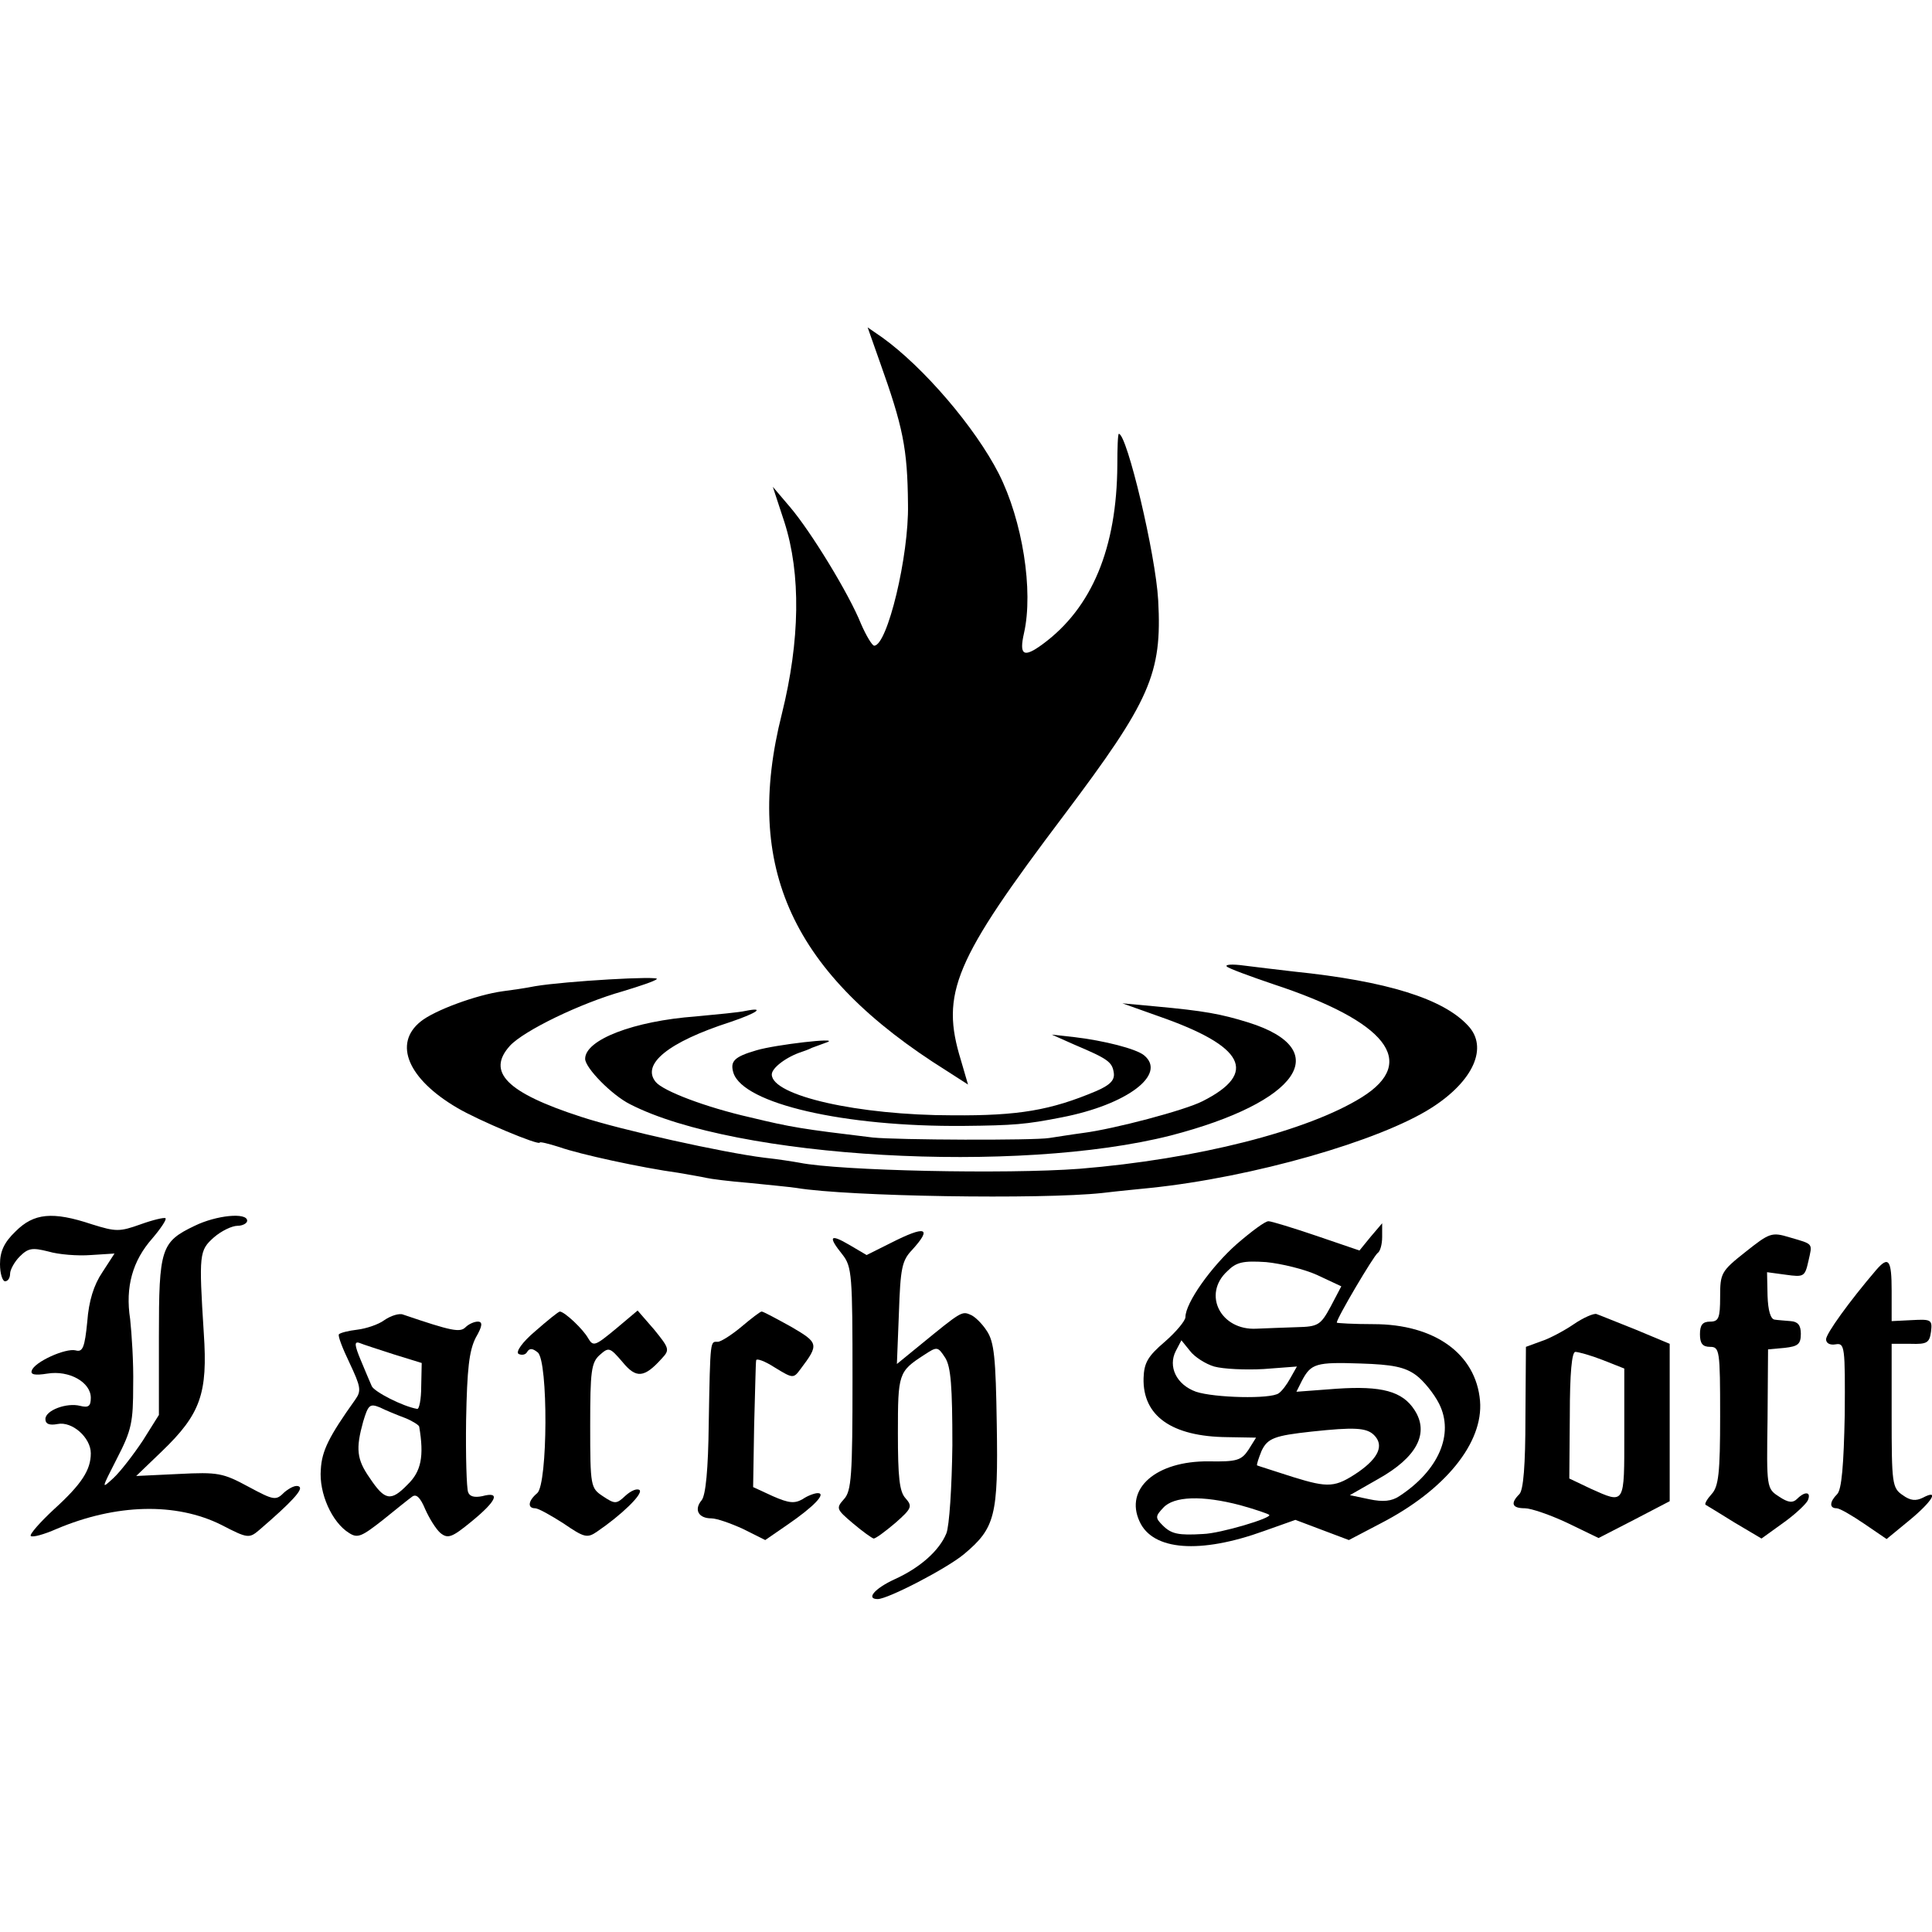
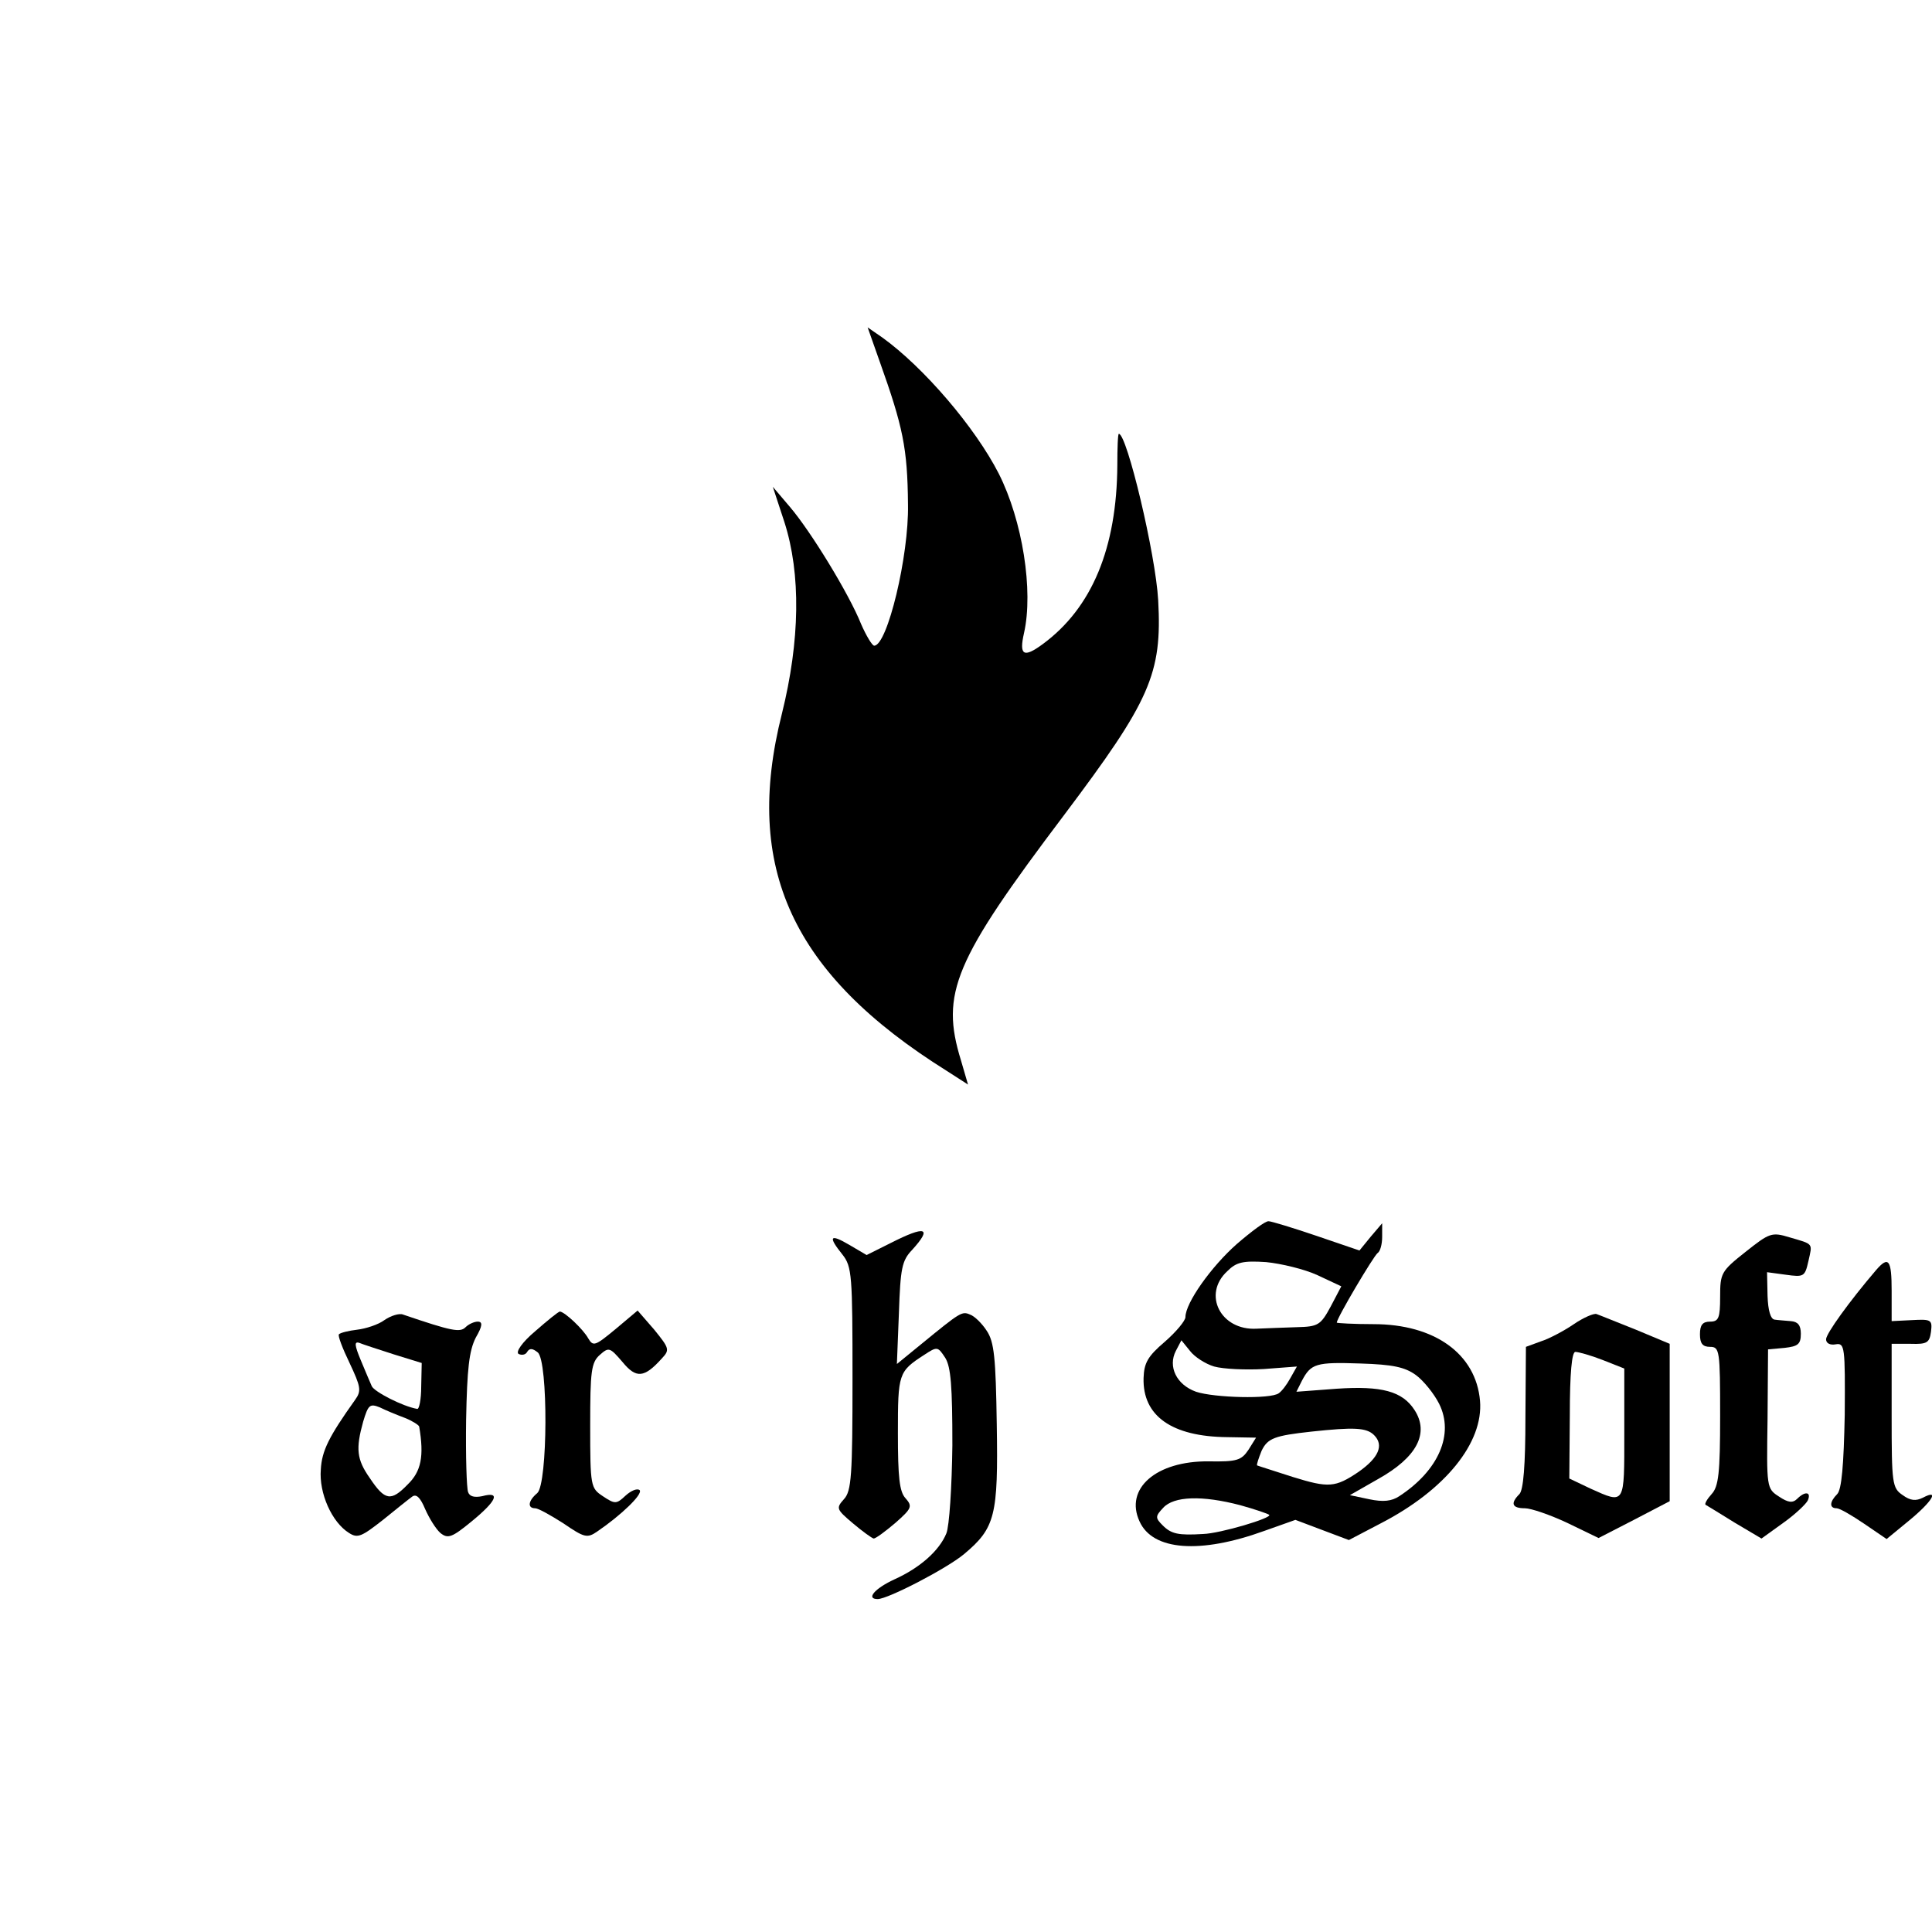
<svg xmlns="http://www.w3.org/2000/svg" version="1.0" width="383pt" height="383pt" viewBox="0 0 383 383" preserveAspectRatio="xMidYMid meet">
  <g transform="translate(0,383) scale(0.1,-0.1)" fill="#000000" stroke="none">
    <path d="M1744 3113 c46 -129 55 -171 56 -283 2 -102 -41 -280 -67 -280 -4 0 -16 20 -26 43 -24 60 -100 184 -141 232 l-34 40 23 -70 c33 -103 31 -235 -5 -380 -77 -305 20 -516 327 -708 l42 -27 -14 48 c-41 133 -14 197 205 487 170 226 194 279 186 425 -5 91 -62 330 -78 330 -2 0 -3 -28 -3 -62 -1 -164 -50 -283 -148 -355 -38 -28 -47 -22 -37 22 19 84 -3 223 -50 316 -47 92 -149 211 -231 270 l-29 20 24 -68z" />
-     <path d="M2432 1914 c4 -4 45 -19 92 -35 225 -74 288 -154 176 -224 -107 -67 -327 -123 -560 -142 -146 -11 -475 -4 -555 12 -11 2 -42 7 -70 10 -81 10 -284 55 -363 81 -148 48 -188 89 -141 141 28 30 139 84 224 108 33 10 63 20 67 24 8 7 -181 -4 -241 -14 -20 -4 -48 -8 -64 -10 -52 -7 -136 -38 -163 -60 -55 -44 -25 -114 72 -171 42 -25 164 -76 164 -69 0 2 17 -2 39 -9 39 -14 163 -41 236 -51 22 -4 47 -8 55 -10 8 -2 47 -7 85 -10 39 -4 81 -8 94 -10 102 -17 485 -23 606 -10 33 4 76 8 95 10 203 21 455 93 558 159 83 53 113 120 72 163 -49 53 -160 88 -345 107 -33 4 -78 9 -100 12 -22 3 -37 2 -33 -2z" />
-     <path d="M2298 1815 c169 -59 197 -112 86 -168 -35 -18 -175 -55 -237 -63 -23 -3 -53 -8 -67 -10 -30 -5 -301 -4 -350 1 -141 17 -160 20 -243 40 -88 20 -172 52 -187 70 -29 35 24 79 148 119 53 18 70 30 30 22 -13 -3 -57 -7 -99 -11 -122 -9 -219 -46 -219 -84 0 -18 53 -72 89 -90 210 -108 769 -139 1072 -62 254 66 326 170 154 224 -55 17 -87 23 -185 32 l-65 6 73 -26z" />
-     <path d="M2130 1759 c66 -28 75 -34 78 -56 2 -14 -7 -24 -35 -36 -90 -38 -154 -49 -284 -48 -188 0 -359 39 -359 81 0 13 29 35 60 45 3 1 12 4 20 8 8 3 22 8 30 11 26 10 -103 -5 -140 -16 -45 -13 -53 -22 -46 -45 20 -61 219 -107 456 -105 100 1 124 3 195 17 129 25 209 85 163 123 -16 13 -79 29 -138 36 l-45 5 45 -20z" />
-     <path d="M31 1389 c-23 -22 -31 -40 -31 -65 0 -19 5 -34 10 -34 6 0 10 7 10 15 0 8 9 24 19 34 17 17 25 18 57 10 20 -6 58 -9 84 -7 l47 3 -24 -37 c-17 -25 -27 -57 -30 -98 -5 -51 -9 -61 -23 -57 -20 5 -82 -23 -87 -40 -3 -8 6 -10 31 -6 43 7 86 -17 86 -48 0 -17 -5 -20 -21 -16 -27 7 -69 -9 -69 -26 0 -10 8 -13 24 -10 29 6 66 -27 66 -58 0 -33 -18 -61 -73 -111 -28 -26 -49 -50 -46 -53 4 -3 26 3 51 14 118 50 237 53 327 8 52 -27 55 -27 75 -10 64 55 88 81 79 86 -6 4 -18 -2 -29 -11 -17 -17 -20 -17 -72 11 -50 27 -60 29 -138 25 l-84 -4 51 49 c77 74 91 115 83 234 -10 158 -9 164 20 190 15 13 36 23 47 23 10 0 19 5 19 10 0 17 -61 11 -104 -10 -67 -32 -71 -45 -71 -220 l0 -155 -32 -51 c-18 -27 -44 -61 -58 -74 -25 -23 -24 -22 7 39 29 56 32 72 32 145 1 44 -3 103 -6 131 -10 64 5 116 44 160 17 20 29 38 26 40 -2 2 -24 -3 -49 -12 -42 -15 -49 -15 -97 0 -78 26 -115 22 -151 -14z" />
    <path d="M2452 1364 c-51 -45 -102 -117 -102 -145 0 -7 -18 -29 -41 -49 -34 -29 -41 -42 -42 -72 -2 -75 56 -116 166 -117 l57 -1 -15 -24 c-14 -21 -23 -24 -79 -23 -104 1 -167 -54 -137 -119 26 -58 120 -65 247 -19 l62 22 53 -20 53 -20 63 33 c128 66 204 160 197 243 -8 93 -90 152 -211 152 -40 0 -73 2 -73 3 0 9 73 132 81 138 5 3 9 17 9 32 l0 27 -23 -27 -22 -27 -85 29 c-47 16 -90 29 -95 29 -6 1 -34 -20 -63 -45z m160 -62 l47 -22 -21 -40 c-20 -37 -25 -40 -67 -41 -25 -1 -61 -2 -80 -3 -71 -4 -108 68 -58 114 18 18 31 21 77 18 30 -3 76 -14 102 -26z m-205 -181 c18 -5 62 -7 98 -5 l66 5 -13 -23 c-7 -13 -17 -26 -23 -30 -16 -12 -128 -9 -164 3 -39 14 -56 50 -40 81 l11 21 17 -21 c9 -12 31 -26 48 -31z m400 -17 c15 -11 36 -37 46 -57 30 -60 -1 -132 -79 -183 -15 -10 -32 -12 -60 -6 l-38 8 56 32 c77 43 102 91 72 137 -24 37 -65 48 -154 42 l-80 -6 11 22 c18 34 28 37 116 34 64 -2 88 -7 110 -23z m-83 -119 c20 -20 9 -45 -31 -73 -46 -31 -59 -32 -130 -10 -37 12 -69 22 -71 23 -1 2 3 14 9 29 12 25 26 30 99 38 84 9 109 8 124 -7z m-265 -139 c29 -8 55 -17 57 -19 7 -6 -97 -37 -131 -38 -49 -3 -63 0 -80 17 -15 15 -15 18 1 35 21 23 77 25 153 5z" />
    <path d="M1766 1366 l-48 -24 -34 20 c-39 23 -43 17 -14 -19 19 -24 20 -41 20 -246 0 -192 -2 -223 -17 -239 -16 -18 -15 -20 18 -48 19 -16 37 -29 41 -30 4 0 23 14 43 31 33 29 34 33 20 49 -12 13 -15 42 -15 129 0 118 1 122 52 155 26 17 27 17 42 -6 11 -18 14 -56 14 -173 -1 -82 -6 -161 -12 -175 -14 -34 -52 -68 -103 -91 -39 -18 -57 -39 -33 -39 20 0 136 60 171 89 62 52 68 76 65 257 -2 132 -5 164 -20 186 -9 14 -24 29 -33 32 -16 7 -19 5 -96 -58 l-49 -40 4 101 c3 89 6 104 26 125 41 45 27 49 -42 14z" />
    <path d="M3460 1348 c-48 -38 -50 -42 -50 -89 0 -42 -3 -49 -20 -49 -15 0 -20 -7 -20 -25 0 -18 5 -25 20 -25 19 0 20 -7 20 -137 0 -113 -3 -140 -17 -155 -9 -10 -14 -19 -12 -21 2 -1 28 -17 57 -35 l54 -32 43 31 c24 17 46 38 49 45 7 17 -6 18 -21 3 -9 -9 -18 -8 -36 4 -25 16 -25 18 -23 154 l1 138 33 3 c26 3 32 7 32 28 0 17 -6 24 -20 25 -11 1 -26 2 -32 3 -8 1 -13 18 -14 47 l-1 47 37 -5 c36 -5 38 -4 45 27 8 36 11 33 -37 47 -36 11 -40 9 -88 -29z" />
    <path d="M3719 1312 c-53 -62 -99 -126 -99 -137 0 -8 8 -12 19 -10 18 3 19 -4 18 -140 -2 -99 -6 -148 -15 -157 -15 -15 -16 -28 -1 -28 6 0 30 -14 55 -31 l44 -30 45 37 c45 37 61 63 27 45 -14 -7 -25 -6 -40 5 -21 14 -22 23 -22 158 l0 142 38 0 c32 -1 37 2 40 24 3 24 0 25 -38 23 l-40 -2 0 60 c0 62 -6 70 -31 41z" />
    <path d="M762 1213 c-12 -9 -37 -17 -54 -19 -17 -2 -33 -6 -36 -9 -3 -2 7 -28 21 -57 22 -47 24 -55 11 -73 -52 -73 -66 -101 -68 -138 -4 -47 22 -105 56 -126 17 -11 25 -7 66 25 26 21 52 42 59 47 8 6 16 -1 26 -25 8 -18 21 -39 30 -47 15 -12 23 -9 62 23 50 41 58 60 21 50 -15 -3 -25 -1 -28 8 -3 7 -5 72 -4 143 2 102 6 137 19 163 14 24 14 32 4 32 -7 0 -18 -5 -24 -11 -11 -11 -27 -8 -124 25 -7 3 -24 -2 -37 -11z m19 -68 l55 -17 -1 -47 c0 -25 -4 -45 -8 -44 -29 5 -85 34 -90 45 -3 7 -13 30 -22 52 -12 29 -13 37 -3 34 7 -3 38 -13 69 -23z m22 -126 c15 -6 27 -14 28 -17 10 -59 4 -89 -23 -115 -33 -34 -45 -32 -75 13 -26 37 -28 58 -13 112 10 33 13 36 33 28 12 -6 34 -15 50 -21z" />
    <path d="M1061 1191 c-26 -22 -39 -41 -33 -45 6 -3 14 -2 17 4 5 8 11 7 21 -1 21 -17 20 -261 -1 -279 -18 -15 -20 -30 -4 -30 6 0 31 -14 56 -30 41 -28 47 -30 67 -16 47 32 91 74 84 82 -5 4 -17 -1 -28 -11 -18 -17 -21 -17 -45 -1 -24 16 -25 19 -25 140 0 107 2 125 19 140 18 16 20 15 45 -14 27 -33 43 -32 78 7 16 17 15 20 -15 57 l-33 38 -44 -37 c-40 -33 -44 -35 -54 -18 -10 18 -46 52 -56 53 -3 0 -25 -18 -49 -39z" />
-     <path d="M1470 1200 c-19 -16 -41 -30 -47 -30 -15 0 -15 8 -18 -162 -1 -91 -6 -142 -14 -152 -16 -19 -6 -36 19 -36 11 0 39 -10 63 -21 l44 -22 45 31 c51 35 77 62 59 62 -6 0 -20 -5 -30 -12 -16 -9 -27 -8 -59 6 l-39 18 2 121 c2 67 3 126 4 130 0 5 17 -1 37 -14 36 -22 37 -22 51 -3 37 49 36 52 -19 84 -29 16 -55 30 -58 30 -3 0 -21 -14 -40 -30z" />
    <path d="M3120 1205 c-19 -13 -49 -29 -65 -34 l-30 -11 -1 -140 c0 -95 -4 -144 -12 -152 -18 -18 -15 -28 11 -28 12 0 50 -13 84 -29 l62 -30 70 36 71 37 0 156 0 156 -67 28 c-38 15 -72 29 -78 31 -5 2 -26 -7 -45 -20z m57 -71 l43 -17 0 -128 c0 -143 2 -141 -67 -110 l-42 20 1 125 c0 84 4 126 11 126 6 0 31 -7 54 -16z" />
  </g>
</svg>